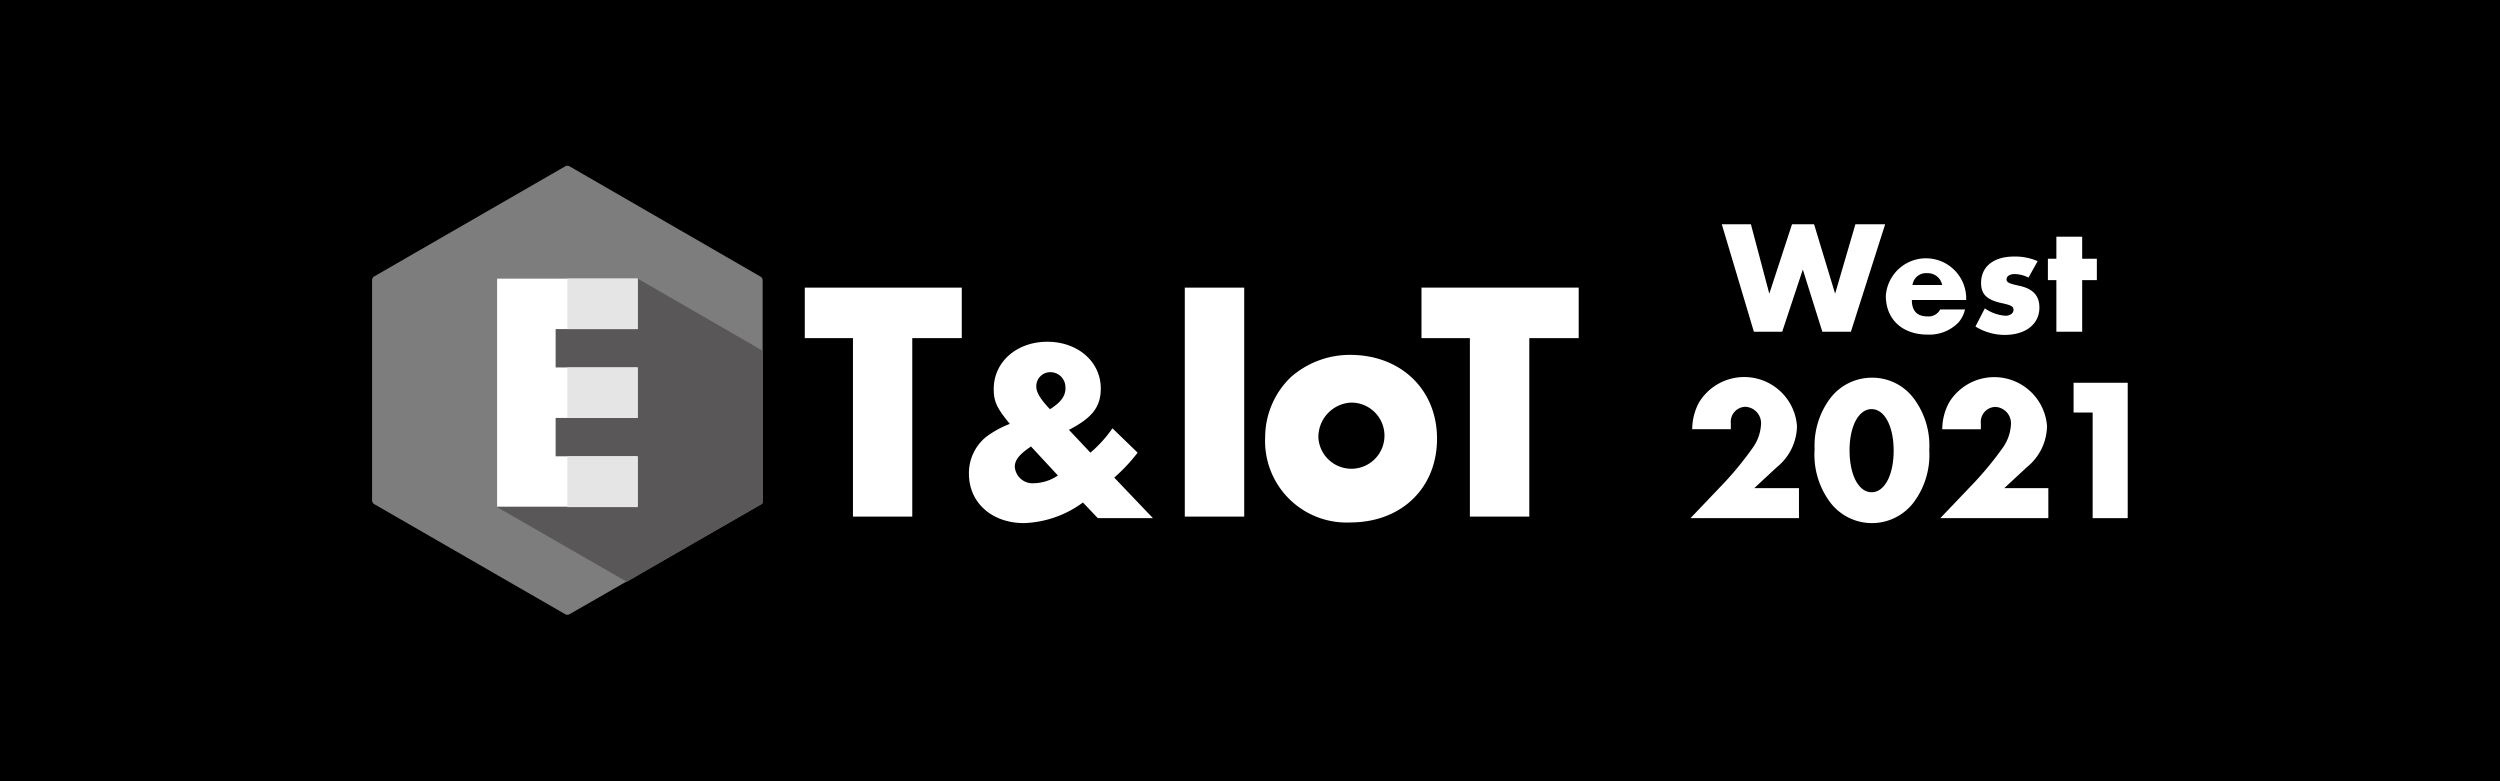
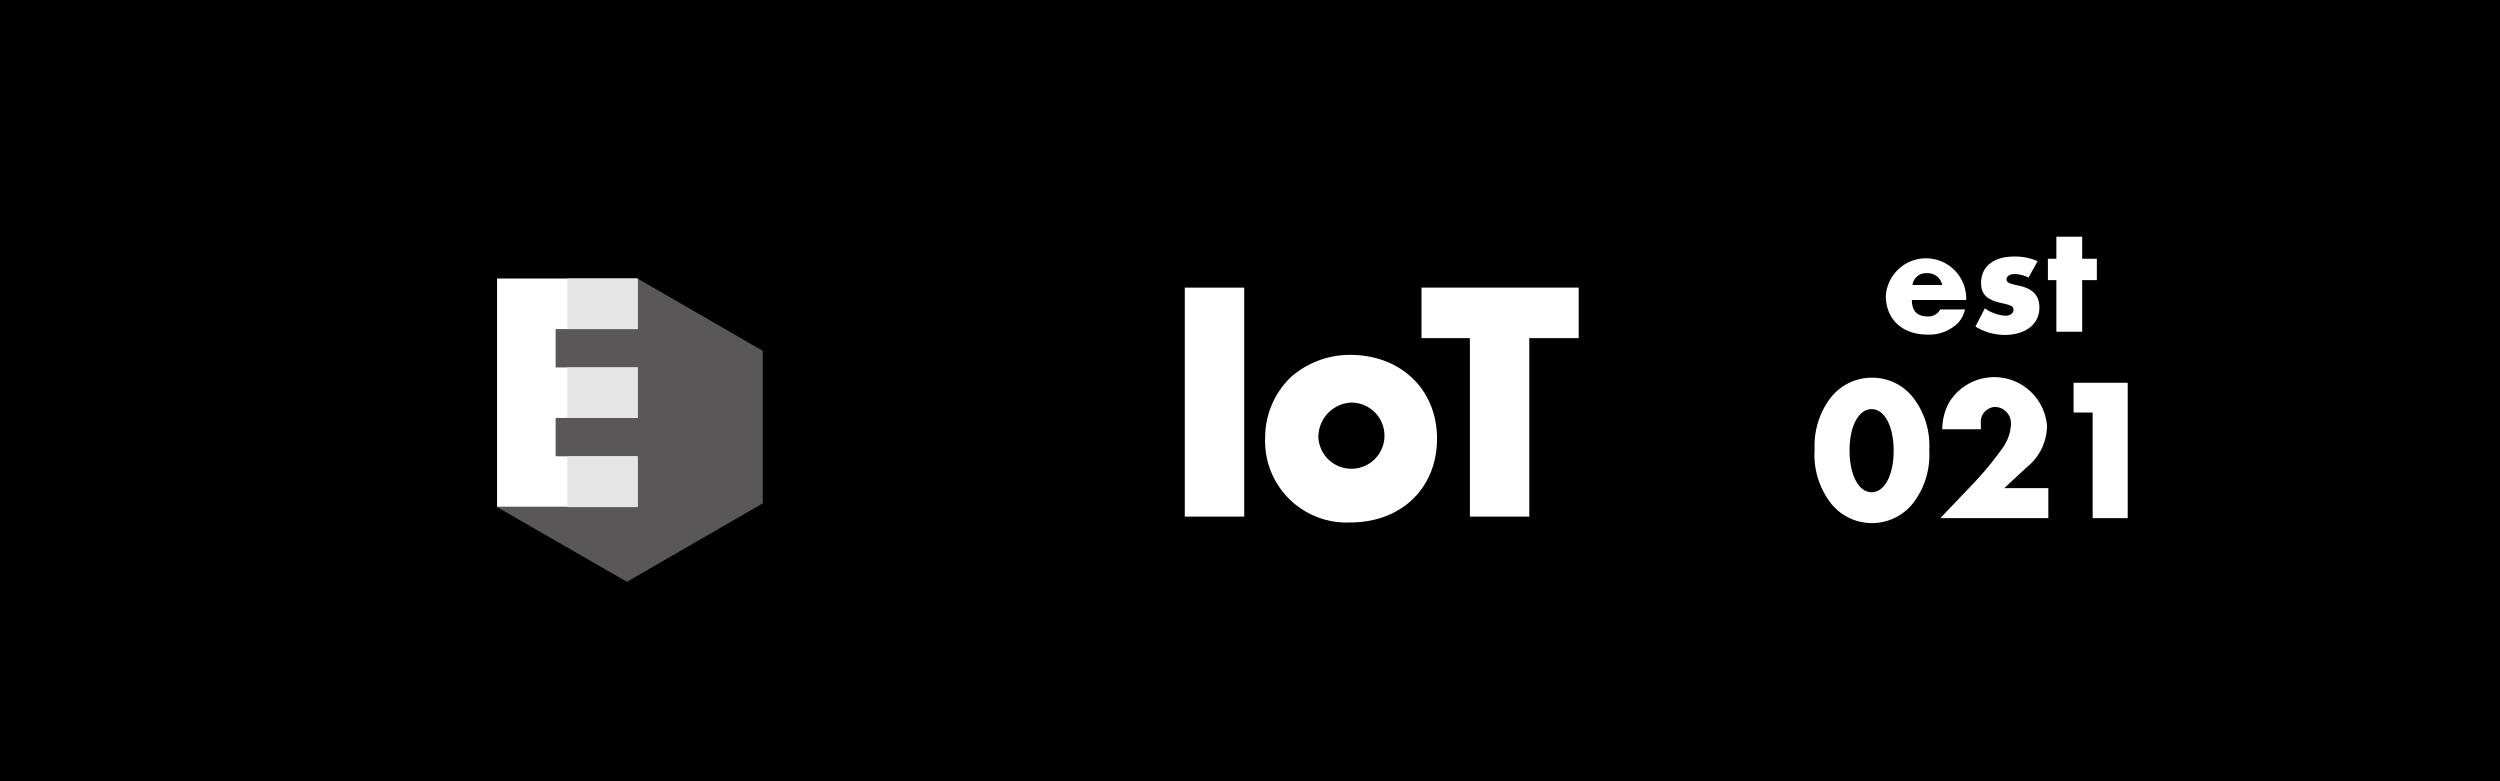
<svg xmlns="http://www.w3.org/2000/svg" viewBox="0 0 226.77 70.87">
  <defs>
    <clipPath id="a">
      <polygon points="51.47 14.98 33.75 25.2 33.75 45.66 51.47 55.89 69.19 45.66 69.19 25.2 51.47 14.98" style="fill:none" />
    </clipPath>
  </defs>
  <title>west2021_dk1c</title>
  <rect width="226.77" height="70.87" />
-   <path d="M160.49,26.64l2.06-6.3h2l1.91,6.3,1.84-6.3H171l-3.11,9.75h-2.59l-1.77-5.64-1.87,5.64h-2.57l-2.91-9.75h2.64Z" style="fill:#fff" />
  <path d="M173.42,27.21c0,1,.48,1.49,1.42,1.49a1.17,1.17,0,0,0,1.15-.63h2.25a2.74,2.74,0,0,1-.58,1.17,3.68,3.68,0,0,1-2.82,1.11c-2.29,0-3.78-1.39-3.78-3.52a3.65,3.65,0,0,1,7.29.15v.23Zm2.75-1.36a1.33,1.33,0,0,0-1.37-1.07,1.23,1.23,0,0,0-1.32,1.07Z" style="fill:#fff" />
  <path d="M184,25.18a2.82,2.82,0,0,0-1.27-.32c-.42,0-.72.2-.72.47s.18.38,1.05.57c1.32.26,1.93.89,1.93,2,0,1.5-1.24,2.48-3.16,2.48a5.07,5.07,0,0,1-2.64-.76l.85-1.65a3.7,3.7,0,0,0,1.87.67c.42,0,.73-.22.73-.53s-.2-.42-1-.6c-1.4-.29-1.94-.8-1.94-1.84,0-1.48,1.12-2.4,3-2.4a5.06,5.06,0,0,1,2.13.42Z" style="fill:#fff" />
  <path d="M188.87,30.09h-2.34V25.41h-.77V23.47h.77v-2h2.34v2h1.33v1.94h-1.33Z" style="fill:#fff" />
-   <path d="M163.18,44.28V47h-9.84l3.11-3.26A30.2,30.2,0,0,0,159,40.6a4,4,0,0,0,.74-2.12,1.49,1.49,0,0,0-1.42-1.58A1.36,1.36,0,0,0,157,38.41c0,.13,0,.26,0,.52h-3.5a5.09,5.09,0,0,1,.63-2.45A4.8,4.8,0,0,1,163,38.62a4.87,4.87,0,0,1-1.82,3.75l-2.06,1.91Z" style="fill:#fff" />
  <path d="M173.6,36.15a7.14,7.14,0,0,1,1.4,4.69,7.19,7.19,0,0,1-1.4,4.71,4.75,4.75,0,0,1-7.6,0,7.21,7.21,0,0,1-1.4-4.8,7.18,7.18,0,0,1,1.4-4.6,4.75,4.75,0,0,1,3.81-1.89A4.69,4.69,0,0,1,173.6,36.15Zm-5.83,4.69c0,2.26.83,3.81,2,3.81s2-1.55,2-3.77-.83-3.77-2-3.77S167.77,38.65,167.77,40.84Z" style="fill:#fff" />
  <path d="M185.8,44.28V47H176l3.11-3.26a30.2,30.2,0,0,0,2.56-3.13,4,4,0,0,0,.74-2.12,1.49,1.49,0,0,0-1.42-1.58,1.36,1.36,0,0,0-1.31,1.51c0,.13,0,.26,0,.52h-3.5a5.09,5.09,0,0,1,.63-2.45,4.8,4.8,0,0,1,8.87,2.13,4.87,4.87,0,0,1-1.82,3.75l-2.06,1.91Z" style="fill:#fff" />
  <path d="M188.09,37.42v-2.7H193V47h-3.18V37.42Z" style="fill:#fff" />
-   <path d="M82.75,46.86H77.37V30.67H73V26.09H87.24v4.58H82.75Z" style="fill:#fff" />
-   <path d="M98.91,41.06a11.58,11.58,0,0,0,2-2.21l2.28,2.21a15.2,15.2,0,0,1-2.12,2.26L104.58,47h-5l-1.35-1.42a9.55,9.55,0,0,1-5.34,1.87c-2.91,0-5-1.84-5-4.48a4.24,4.24,0,0,1,1.52-3.31,8.83,8.83,0,0,1,2.19-1.21C90.4,37,90.14,36.4,90.14,35.28,90.14,32.83,92.22,31,95,31s4.85,1.82,4.85,4.24c0,1.66-.77,2.66-2.89,3.75Zm-5.39-.56c-1,.68-1.47,1.19-1.47,1.84a1.62,1.62,0,0,0,1.79,1.49,4,4,0,0,0,2.12-.7Zm3.12-5.32a1.36,1.36,0,0,0-1.38-1.42A1.27,1.27,0,0,0,94,35.07c0,.51.37,1.14,1.24,2.05C96.23,36.49,96.65,35.93,96.65,35.19Z" style="fill:#fff" />
  <path d="M112.86,46.86h-5.39V26.09h5.39Z" style="fill:#fff" />
  <path d="M130.35,39.79c0,4.48-3.23,7.6-7.87,7.6a7.39,7.39,0,0,1-7.72-7.72,7.59,7.59,0,0,1,2.35-5.48,8.12,8.12,0,0,1,5.44-2C127.12,32.23,130.35,35.37,130.35,39.79Zm-10.76-.06a3,3,0,1,0,2.95-3.21A3.12,3.12,0,0,0,119.59,39.73Z" style="fill:#fff" />
  <path d="M138.72,46.86h-5.39V30.67h-4.39V26.09H143.2v4.58h-4.48Z" style="fill:#fff" />
-   <path d="M51.65,15.08a.41.41,0,0,0-.37,0l-17.35,10a.41.41,0,0,0-.18.32v20a.41.41,0,0,0,.18.32l17.35,10a.41.41,0,0,0,.37,0L69,45.77a.41.41,0,0,0,.18-.32v-20A.41.41,0,0,0,69,25.1Z" style="fill:#7d7d7d" />
  <g style="clip-path:url(#a)">
    <path d="M57.84,25.27H45.09V46L62.8,56.19,75.56,35.5Z" style="fill:#595757" />
  </g>
  <polygon points="57.84 29.85 57.84 25.27 45.09 25.27 45.09 45.96 57.84 45.96 57.84 41.39 50.4 41.39 50.4 37.91 57.84 37.91 57.84 33.33 50.4 33.33 50.4 29.85 57.84 29.85" style="fill:#fff" />
  <path d="M51.46,29.85V25.27h6.38v4.58Z" style="fill:#e5e5e6" />
  <path d="M51.46,37.91V33.33h6.38v4.58Z" style="fill:#e5e5e6" />
  <path d="M51.46,46V41.39h6.38V46Z" style="fill:#e5e5e6" />
</svg>